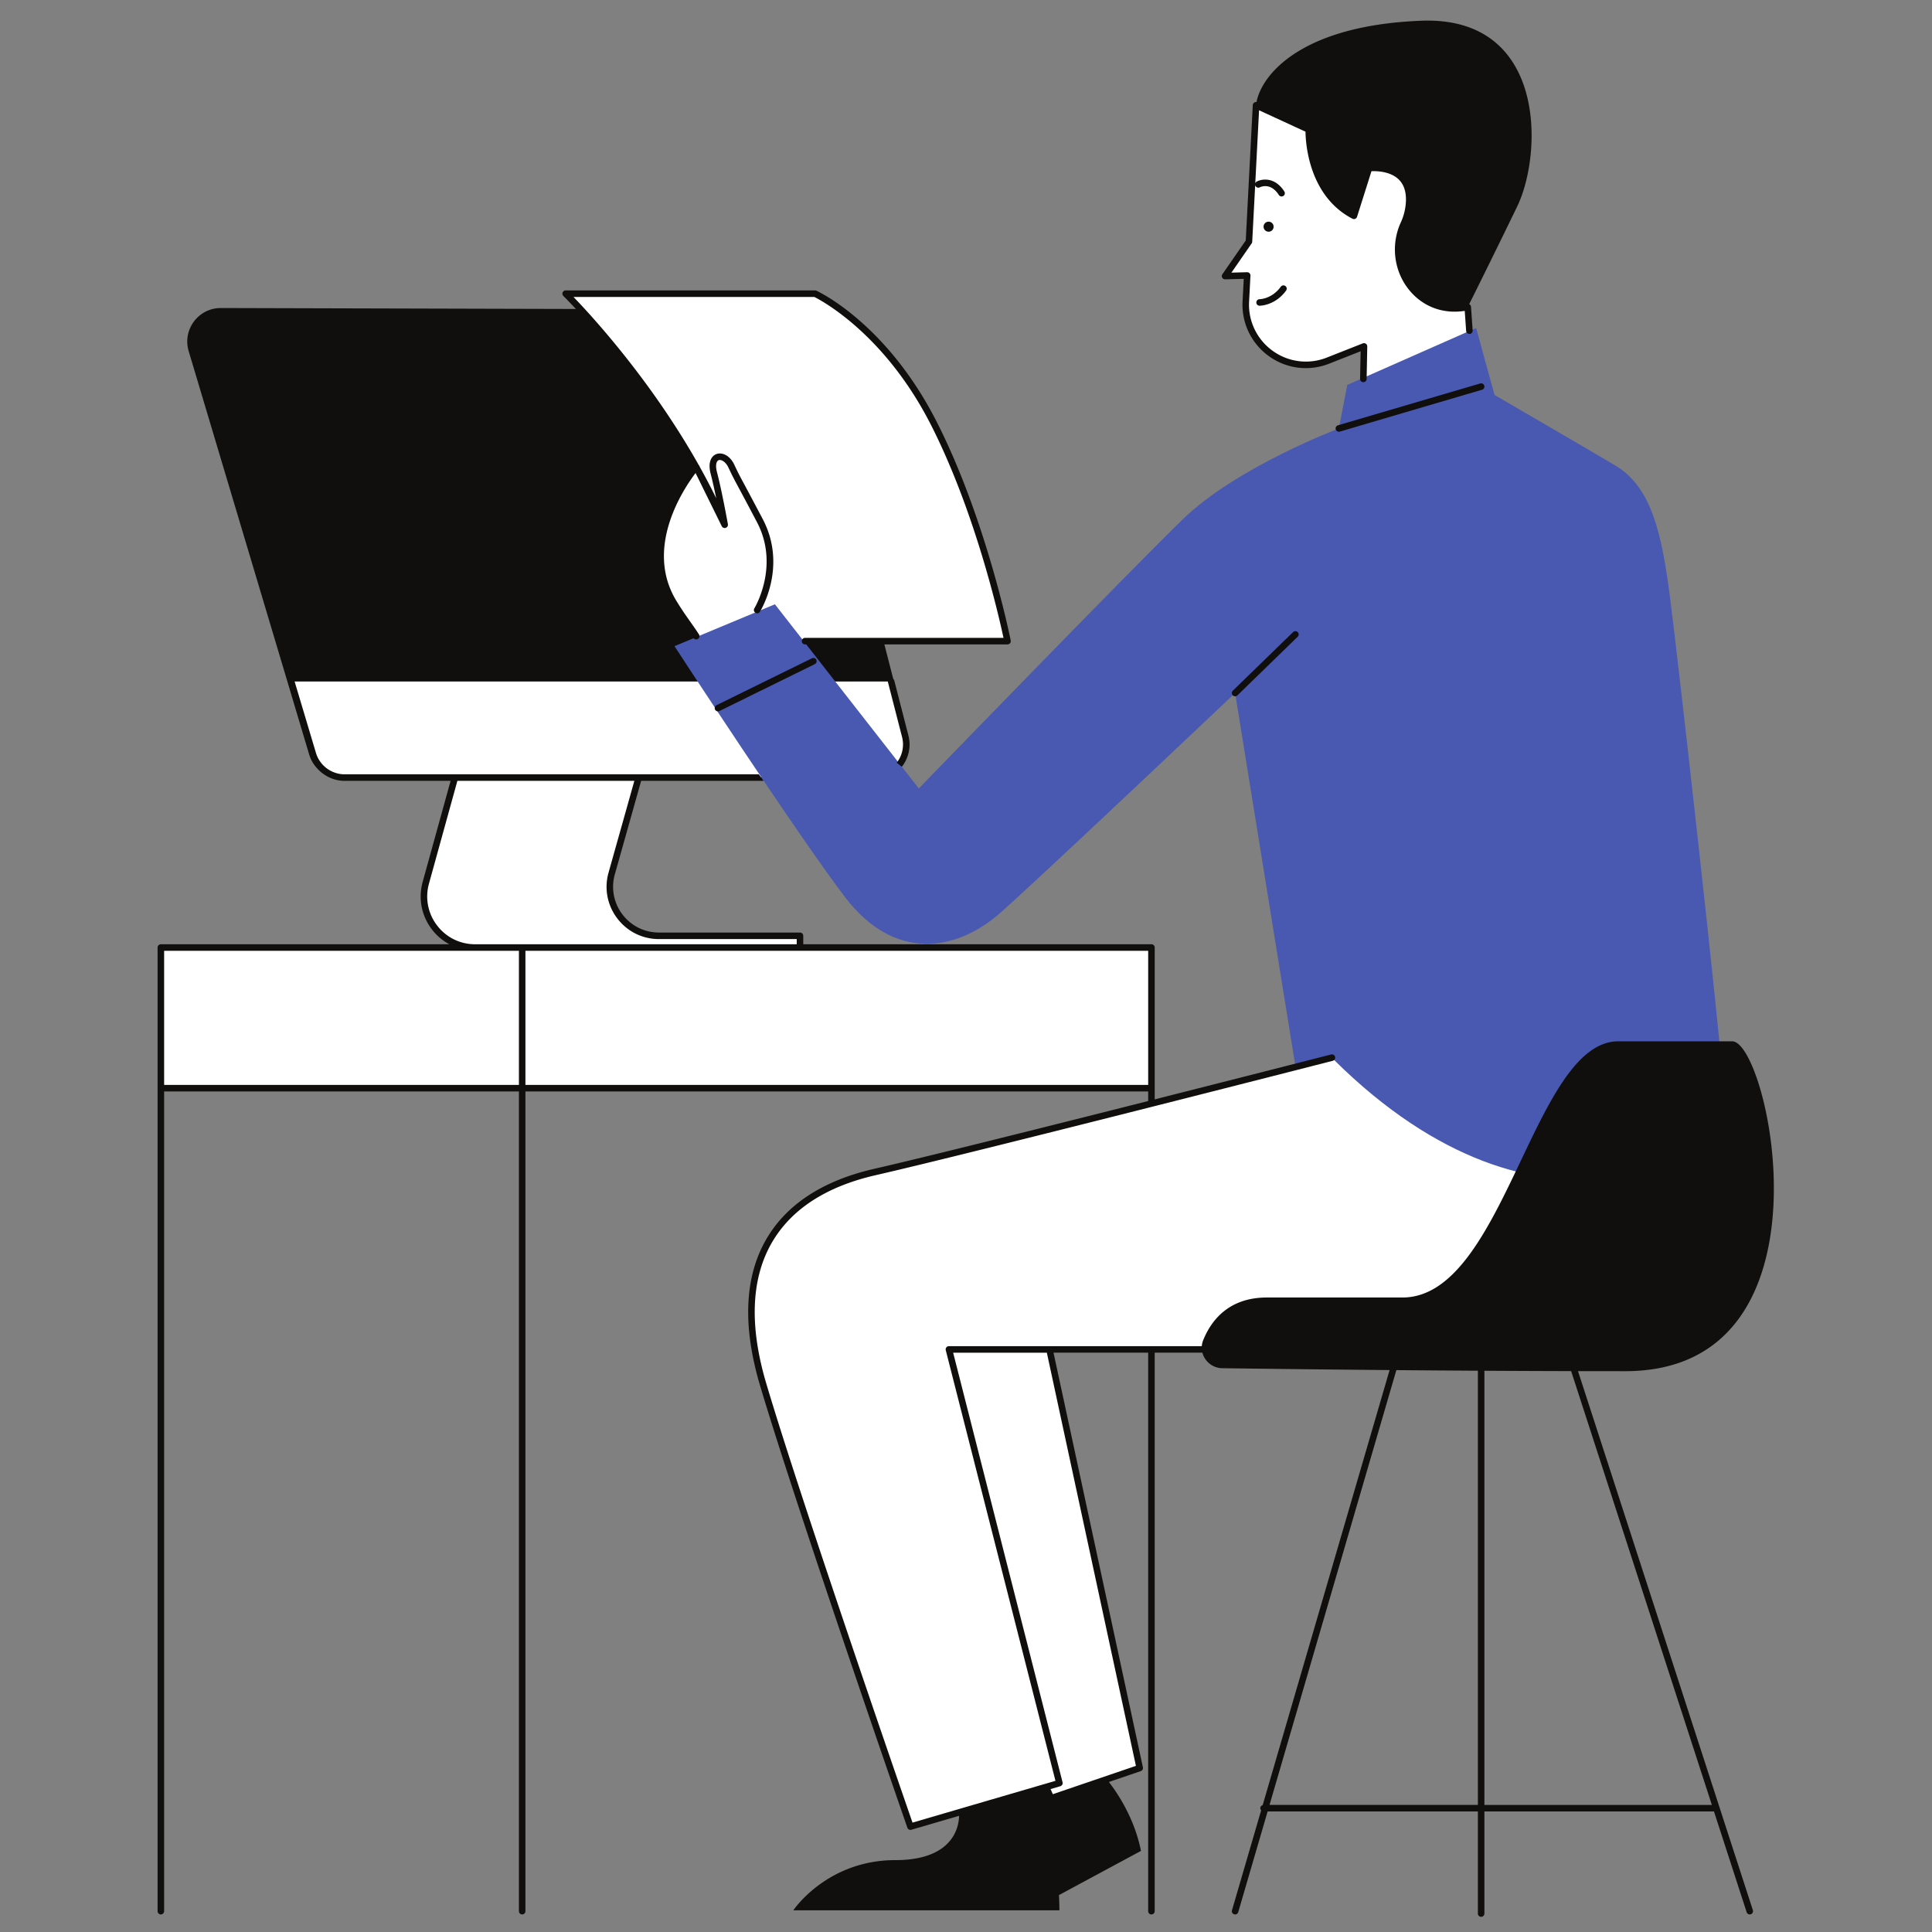
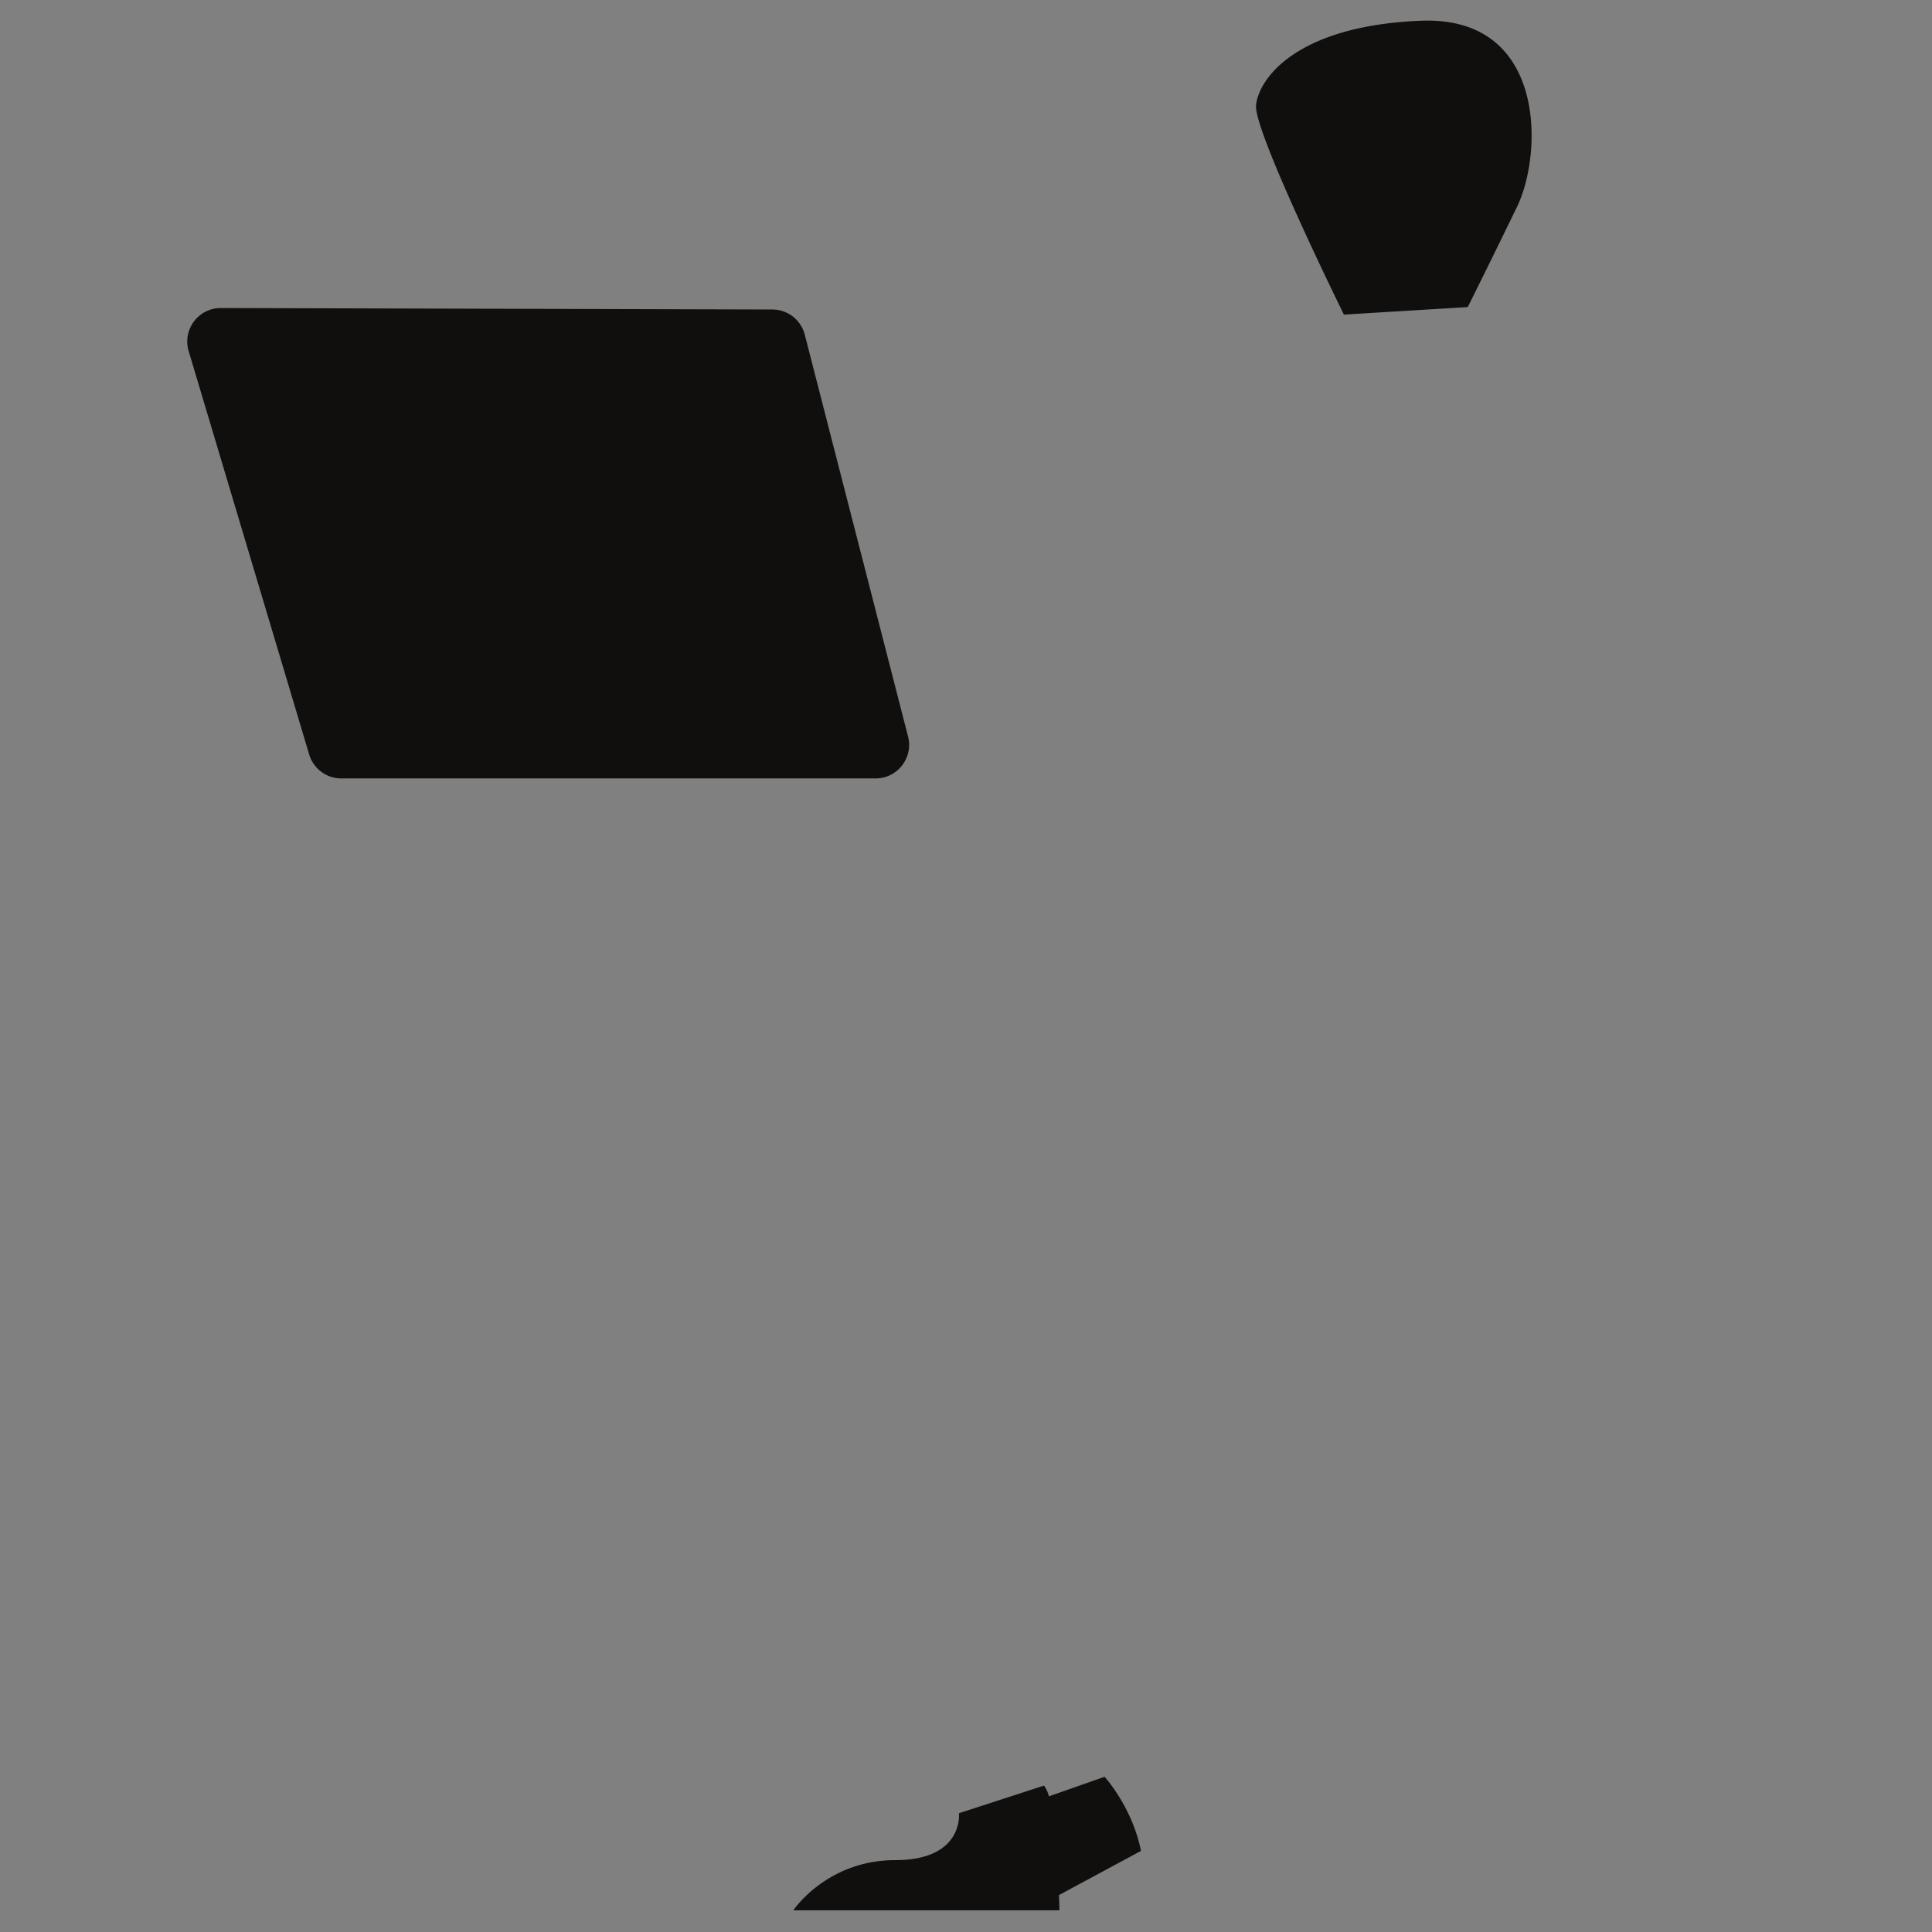
<svg xmlns="http://www.w3.org/2000/svg" width="562.5" height="562.5" version="1.0">
  <rect width="100%" height="100%" fill="#808080" stroke="none" />
  <defs>
    <clipPath id="a">
-       <path d="M45.883 29H511v529.02H45.883zm0 0" />
-     </clipPath>
+       </clipPath>
    <clipPath id="b">
-       <path d="M349.563 64.031h166.894v335.7H349.563zm0 0" />
-     </clipPath>
+       </clipPath>
  </defs>
  <path fill="#100F0D" d="M413.695 6.04c-36.547 1.46-47.27 17.058-48 24.62-.73 7.55 25.582 60.938 25.582 60.938l36.055-2.196s6.824-13.652 14.379-29.25c7.547-15.601 8.527-55.578-28.016-54.113zM264.38 214.44l-30.07-117a9.759 9.759 0 00-9.422-7.328L64.309 89.68c-6.547-.016-11.25 6.289-9.375 12.558L90.02 219.672a9.753 9.753 0 009.347 6.965H254.93c6.375 0 11.035-6.02 9.449-12.196zm67.816 324.446l-23.882 12.867c.082 1.512.128 2.996.128 4.437H230.97s9.746-14.62 29.722-14.62c19.98 0 18.516-13.653 18.516-13.653l24.754-8.047s.976 1.238 1.422 3.129l16.215-5.684s8.043 8.774 10.597 21.57" />
-   <path fill="#FFF" d="M335.242 275.875H232.918v-3.414h-41.066c-9.473 0-16.32-9.05-13.754-18.172l7.851-27.898h68.25c6.305 0 10.922-5.953 9.348-12.059l-4.086-15.906H84.789l6.293 21.074a9.66 9.66 0 009.254 6.89h31.894l-8.277 30.712c-2.55 9.464 4.574 18.773 14.375 18.773H46.832v40.953h288.41zm161.77 42.898l-99.89-13.644s-114.505 29.738-142.278 36.07c-27.774 6.34-43.367 25.84-32.645 61.918 10.719 36.074 42.875 128.703 42.875 128.703l39.238-11.468 1.391 3.207 26.125-8.805-25.719-121.875h69.575c86.734 0 122.062 12.187 121.328-74.106zm-286.063-166.23c-2.398-5.496-5.07-10.793-7.883-15.852l7.922 16.09s-.02-.097-.039-.238zm-46.25-67.04h72.606s20.093 9.25 34.593 37.778c14.618 28.766 21.438 63.38 21.438 63.38h-72.36c-.21-1.509-.468-3.009-.742-4.509L209.04 195.68s-1.465-1.461-12.914-20.235c-11.266-18.468 6-38.808 6.555-39.453-16.63-29.644-37.98-50.488-37.98-50.488zm198.422-5.3l-6.437.18 6.949-10.055 2.062-39.668 15.348 7.067s-.484 18.039 13.156 25.105l4.387-13.895s12.18-1.46 11.695 9.754a17.274 17.274 0 01-1.57 6.461c-5.387 11.743 3.039 25.45 15.922 24.602a21.938 21.938 0 002.699-.352l1.219 17.555-31.668 6.332.238-12.434-10.48 4.141c-11.852 4.68-24.579-4.473-23.914-17.21l.394-7.583" />
-   <path fill="#4958B0" d="M377.148 310.363l-17.543-108.59s-55.058 52.165-68.218 63.864c-13.157 11.699-31.184 14.14-45.313-4.387-14.133-18.527-49.703-73.125-49.703-73.125l29.238-12.191 41.903 53.629s61.394-63.375 76.988-78.489c15.59-15.113 45.313-26.328 45.313-26.328l2.44-12.676 37.52-16.574 5.36 19.5s24.363 14.14 35.078 20.477c10.723 6.336 13.644 19.988 16.086 39 2.433 19.011 14.125 122.855 15.59 142.84 1.46 19.988-53.114 51.19-113.535-8.774l-11.204 1.824" />
  <g clip-path="url(#a)">
-     <path fill="#100F0D" d="M201.535 135.895c-2.765 3.468-16.844 22.628-6.219 40.05 1.61 2.633 3.016 4.621 4.25 6.371.856 1.211 1.63 2.301 2.325 3.41.18.286.492.446.808.446.172 0 .344-.05.504-.149a.95.95 0 00.3-1.308c-.718-1.14-1.507-2.258-2.382-3.5-1.223-1.723-2.61-3.684-4.18-6.262-9.46-15.5 2.125-32.7 5.575-37.23l7.62 15.476c.212.426.7.63 1.15.485a.95.95 0 00.64-1.075c-.02-.097-1.727-9.609-3.188-15.183-.531-2.059-.129-3.215.508-3.446.754-.265 2.047.473 2.832 2.141 1.176 2.496 1.402 2.918 2.883 5.68 1 1.863 2.582 4.808 5.418 10.203 6.719 12.746-.664 24.984-.742 25.105a.95.95 0 00.308 1.309.942.942 0 001.305-.309c.336-.535 8.047-13.261.813-26.992-2.848-5.398-4.43-8.351-5.426-10.219-1.496-2.777-1.684-3.132-2.836-5.585-1.32-2.805-3.621-3.692-5.2-3.118-1.406.512-2.593 2.282-1.699 5.711.54 2.067 1.114 4.688 1.625 7.156a190.383 190.383 0 00-4.675-8.925l-.293-.598c-.032-.059-.082-.094-.125-.148-13.907-24.711-31.18-43.465-36.465-48.938h70.117c2.012 1.004 20.5 10.774 33.965 37.262 12.91 25.41 19.793 55.793 21.117 61.996h-57.777a.951.951 0 100 1.902h58.945a.966.966 0 00.738-.347.955.955 0 00.196-.786c-.067-.347-7.016-35.078-21.524-63.625-14.484-28.503-34.21-37.835-35.047-38.218a.92.92 0 00-.394-.086h-72.606a.95.95 0 00-.664 1.633c.235.23 21.145 20.804 37.5 49.71zm61.043 87.34a10.525 10.525 0 001.89-9.145l-4.085-15.903a.952.952 0 00-1.844.473l4.09 15.906a8.654 8.654 0 01-1.55 7.504zm235.828 302.269l-42.77-131.856a.962.962 0 01.286-1.02c-12.957 2.106-29.121 1.927-48.828 1.579a.937.937 0 01.504 1.106l-37.977 130.19h60.664V397.75a.95.95 0 011.898 0v127.754zm-193.62-131.672h-27.278l31.855 125.078c.13.496-.16 1-.652 1.145l-2.84.832.66 1.488 24.192-8.246zM152.98 276.852v39.023h181.313v-39.05H152.977c0 .01.003.019.003.027zm-1.898 39.023v-39.023c0-.008.004-.016.004-.028h-103.3v39.051zm-12.754-40.953h93.64v-1.512h-40.116c-4.817 0-9.239-2.2-12.149-6.039-2.906-3.84-3.828-8.7-2.52-13.336l7.508-26.691h-51.527l-8.293 30.011a13.843 13.843 0 002.395 12.106c2.656 3.473 6.691 5.46 11.062 5.46zM509.73 557.344a.947.947 0 01-1.195-.613l-9.512-29.325h-66.84v29.766a.95.95 0 01-1.898 0v-29.766h-61.219l-8.55 29.297a.95.95 0 01-.91.688.92.92 0 01-.266-.043.944.944 0 01-.649-1.176l8.493-29.094a.938.938 0 01-.247-.621c0-.434.293-.785.688-.898l38.152-130.778a.9.9 0 01.516-.586c-.672-.015-1.336-.027-2.016-.039-9.027-.156-18.355-.324-28.593-.324H336.19v162.606a.954.954 0 01-.949.953.954.954 0 01-.949-.953V393.832H306.73l26.028 120.723a.949.949 0 01-.621 1.101l-25.813 8.805a.966.966 0 01-1.18-.516l-1.113-2.523-38.687 11.308a.925.925 0 01-.27.043.95.95 0 01-.894-.64c-.325-.93-32.293-93.059-42.895-128.746-5.156-17.36-4.531-31.715 1.867-42.672 5.926-10.149 16.52-17.027 31.477-20.438 14.238-3.25 49.176-12.004 79.664-19.714v-2.786H152.98v238.66a.954.954 0 01-.949.954.954.954 0 01-.949-.953v-238.66H47.785v238.66c0 .523-.43.953-.953.953a.954.954 0 01-.95-.953V275.875c0-.523.427-.953.95-.953h83.992a15.79 15.79 0 01-5.066-4.305c-3.024-3.949-4.012-8.96-2.723-13.762l8.156-29.511h-30.855c-4.652 0-8.828-3.114-10.164-7.57l-6.293-21.075a.952.952 0 01.637-1.187.955.955 0 011.183.64l6.297 21.078c1.09 3.653 4.52 6.211 8.34 6.211H220.93l1.422 1.903h-35.684l-7.656 27.207a13.26 13.26 0 002.203 11.672c2.547 3.363 6.422 5.285 10.637 5.285h41.066c.523 0 .95.43.95.953v2.46h101.374c.524 0 .95.43.95.954v44.207a20110.61 20110.61 0 0051.355-13.07.947.947 0 011.156.683.949.949 0 01-.683 1.16c-1.051.274-105.497 27.008-132.97 33.274-14.425 3.289-24.6 9.867-30.257 19.547-6.117 10.484-6.688 24.336-1.684 41.168 10.043 33.8 39.297 118.367 42.567 127.808l41.62-12.164-31.937-125.375a.957.957 0 01.172-.816.942.942 0 01.75-.367h99.403c10.257 0 19.593.164 28.628.324 37.817.68 62.797 1.125 76.93-12.883 10.52-10.426 15.086-29.105 14.824-60.586a.951.951 0 01.942-.96h.008c.52 0 .945.421.949.945.273 32.03-4.473 51.14-15.383 61.953-6.457 6.398-14.96 9.898-25.71 11.757.26.102.48.297.57.582l52.902 163.083a.954.954 0 01-.614 1.199zM236.398 191.656l-27.777 13.653a.949.949 0 00-.437 1.27c.171.339.507.534.859.534a.974.974 0 00.418-.097l27.77-13.653a.949.949 0 10-.833-1.707zm152.504-66.64a.95.95 0 00.91.68.94.94 0 00.274-.036l41.414-12.187a.953.953 0 00.645-1.184.945.945 0 00-1.18-.64l-41.418 12.183a.959.959 0 00-.645 1.184zm-32.191-43.684l5.406-.148-.344 6.55a18.4 18.4 0 007.66 15.957c5.118 3.692 11.684 4.508 17.56 2.188l9.155-3.61-.16 8.032a.955.955 0 00.934.972h.02a.952.952 0 00.949-.933l.187-9.461a.953.953 0 00-1.3-.906l-10.481 4.136a16.477 16.477 0 01-15.75-1.96 16.515 16.515 0 01-6.875-14.317l.394-7.578a.94.94 0 00-.27-.715 1.006 1.006 0 00-.702-.285l-4.563.125 5.883-8.508a.944.944 0 00.168-.496l.863-16.516a.837.837 0 00.075.274.959.959 0 001.285.402c.129-.062 3.097-1.562 5.523 2.23.18.282.488.434.797.434.18 0 .352-.047.516-.144a.952.952 0 00.285-1.317c-2.684-4.195-6.406-3.726-8-2.89a.944.944 0 00-.457.543l1.105-21.282 13.52 6.227c.043 3.371.957 18.754 13.668 25.34.25.129.543.144.8.039a.968.968 0 00.543-.598l4.196-13.273c1.488-.067 5.37.02 7.828 2.304 1.586 1.473 2.324 3.66 2.203 6.497a16.341 16.341 0 01-1.488 6.113c-2.758 6.015-2.164 13.101 1.55 18.492 3.543 5.14 9.13 7.86 15.301 7.453.586-.039 1.176-.101 1.762-.187l.406 5.824c.035.523.492.89 1.012.887a.959.959 0 00.887-1.02l-.477-6.871a.958.958 0 00-.37-.688.924.924 0 00-.763-.18 19.75 19.75 0 01-2.586.333c-5.472.37-10.453-2.055-13.609-6.633-3.332-4.84-3.863-11.203-1.387-16.617 1-2.184 1.559-4.477 1.657-6.82.152-3.426-.797-6.114-2.817-7.989-3.723-3.449-9.68-2.773-9.937-2.746a.948.948 0 00-.793.656l-4.035 12.785c-11.934-7.054-11.657-23.515-11.649-23.687a.96.96 0 00-.55-.89l-15.352-7.067a.97.97 0 00-.89.047.967.967 0 00-.458.77L362.7 70.011l-6.797 9.828a.954.954 0 00-.058.996c.172.316.484.496.867.496zm16.191 2.148c-2.57 3.543-6.02 3.63-6.172 3.63a.95.95 0 00-.949.949c0 .53.422.953.95.953.183 0 4.542-.051 7.714-4.414a.945.945 0 00-.21-1.325.955.955 0 00-1.333.207zm4.926 100.567a.951.951 0 01-.02 1.348l-17.538 17.058a.937.937 0 01-.665.274.96.96 0 01-.683-.29.954.954 0 01.02-1.343l17.542-17.063a.95.95 0 011.344.016" />
-   </g>
+     </g>
  <g clip-path="url(#b)">
    <path fill="#100F0D" d="M369.352 67.465c.808 0 1.46-.653 1.46-1.461a1.463 1.463 0 10-1.46 1.46zm103.785 331.754c-49.809 0-99.008-.614-117.285-.867-4.18-.063-7.102-4.29-5.536-8.172 2.32-5.727 7.41-12.414 18.543-12.414h39.473c29.723 0 38.008-74.59 62.86-74.59h33.132c10.715 0 31.668 96.043-31.187 96.043" />
  </g>
</svg>